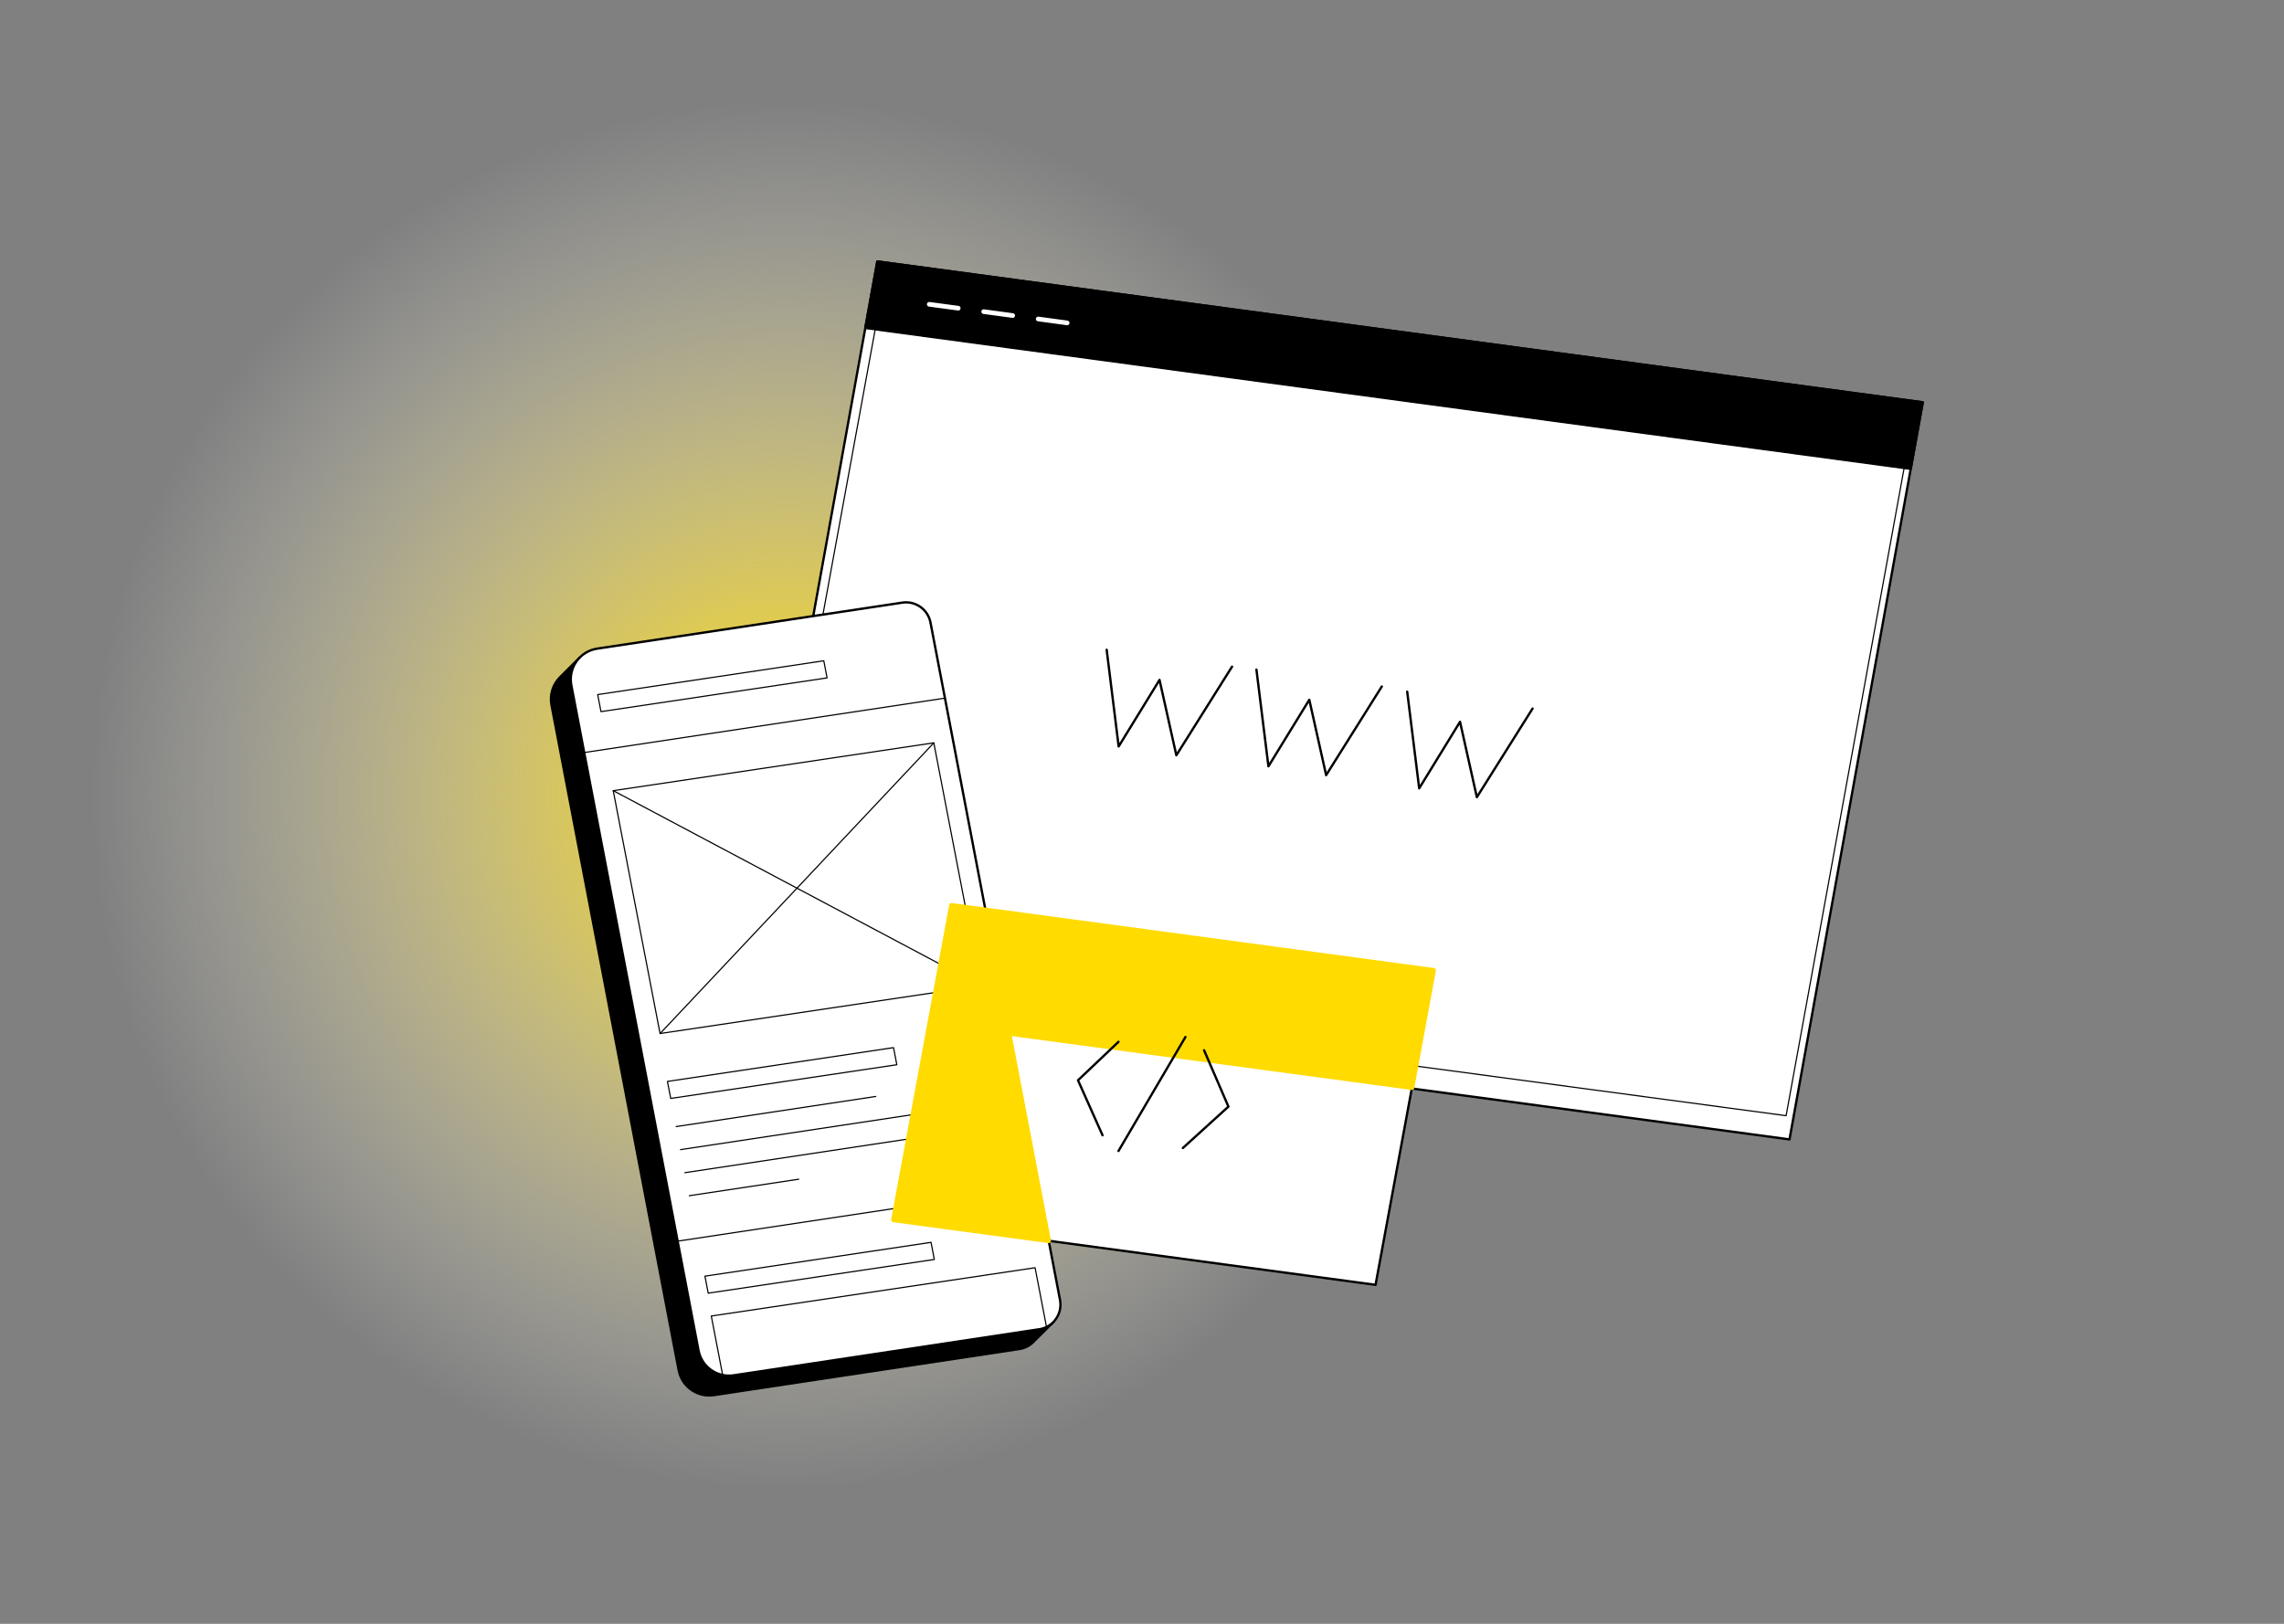
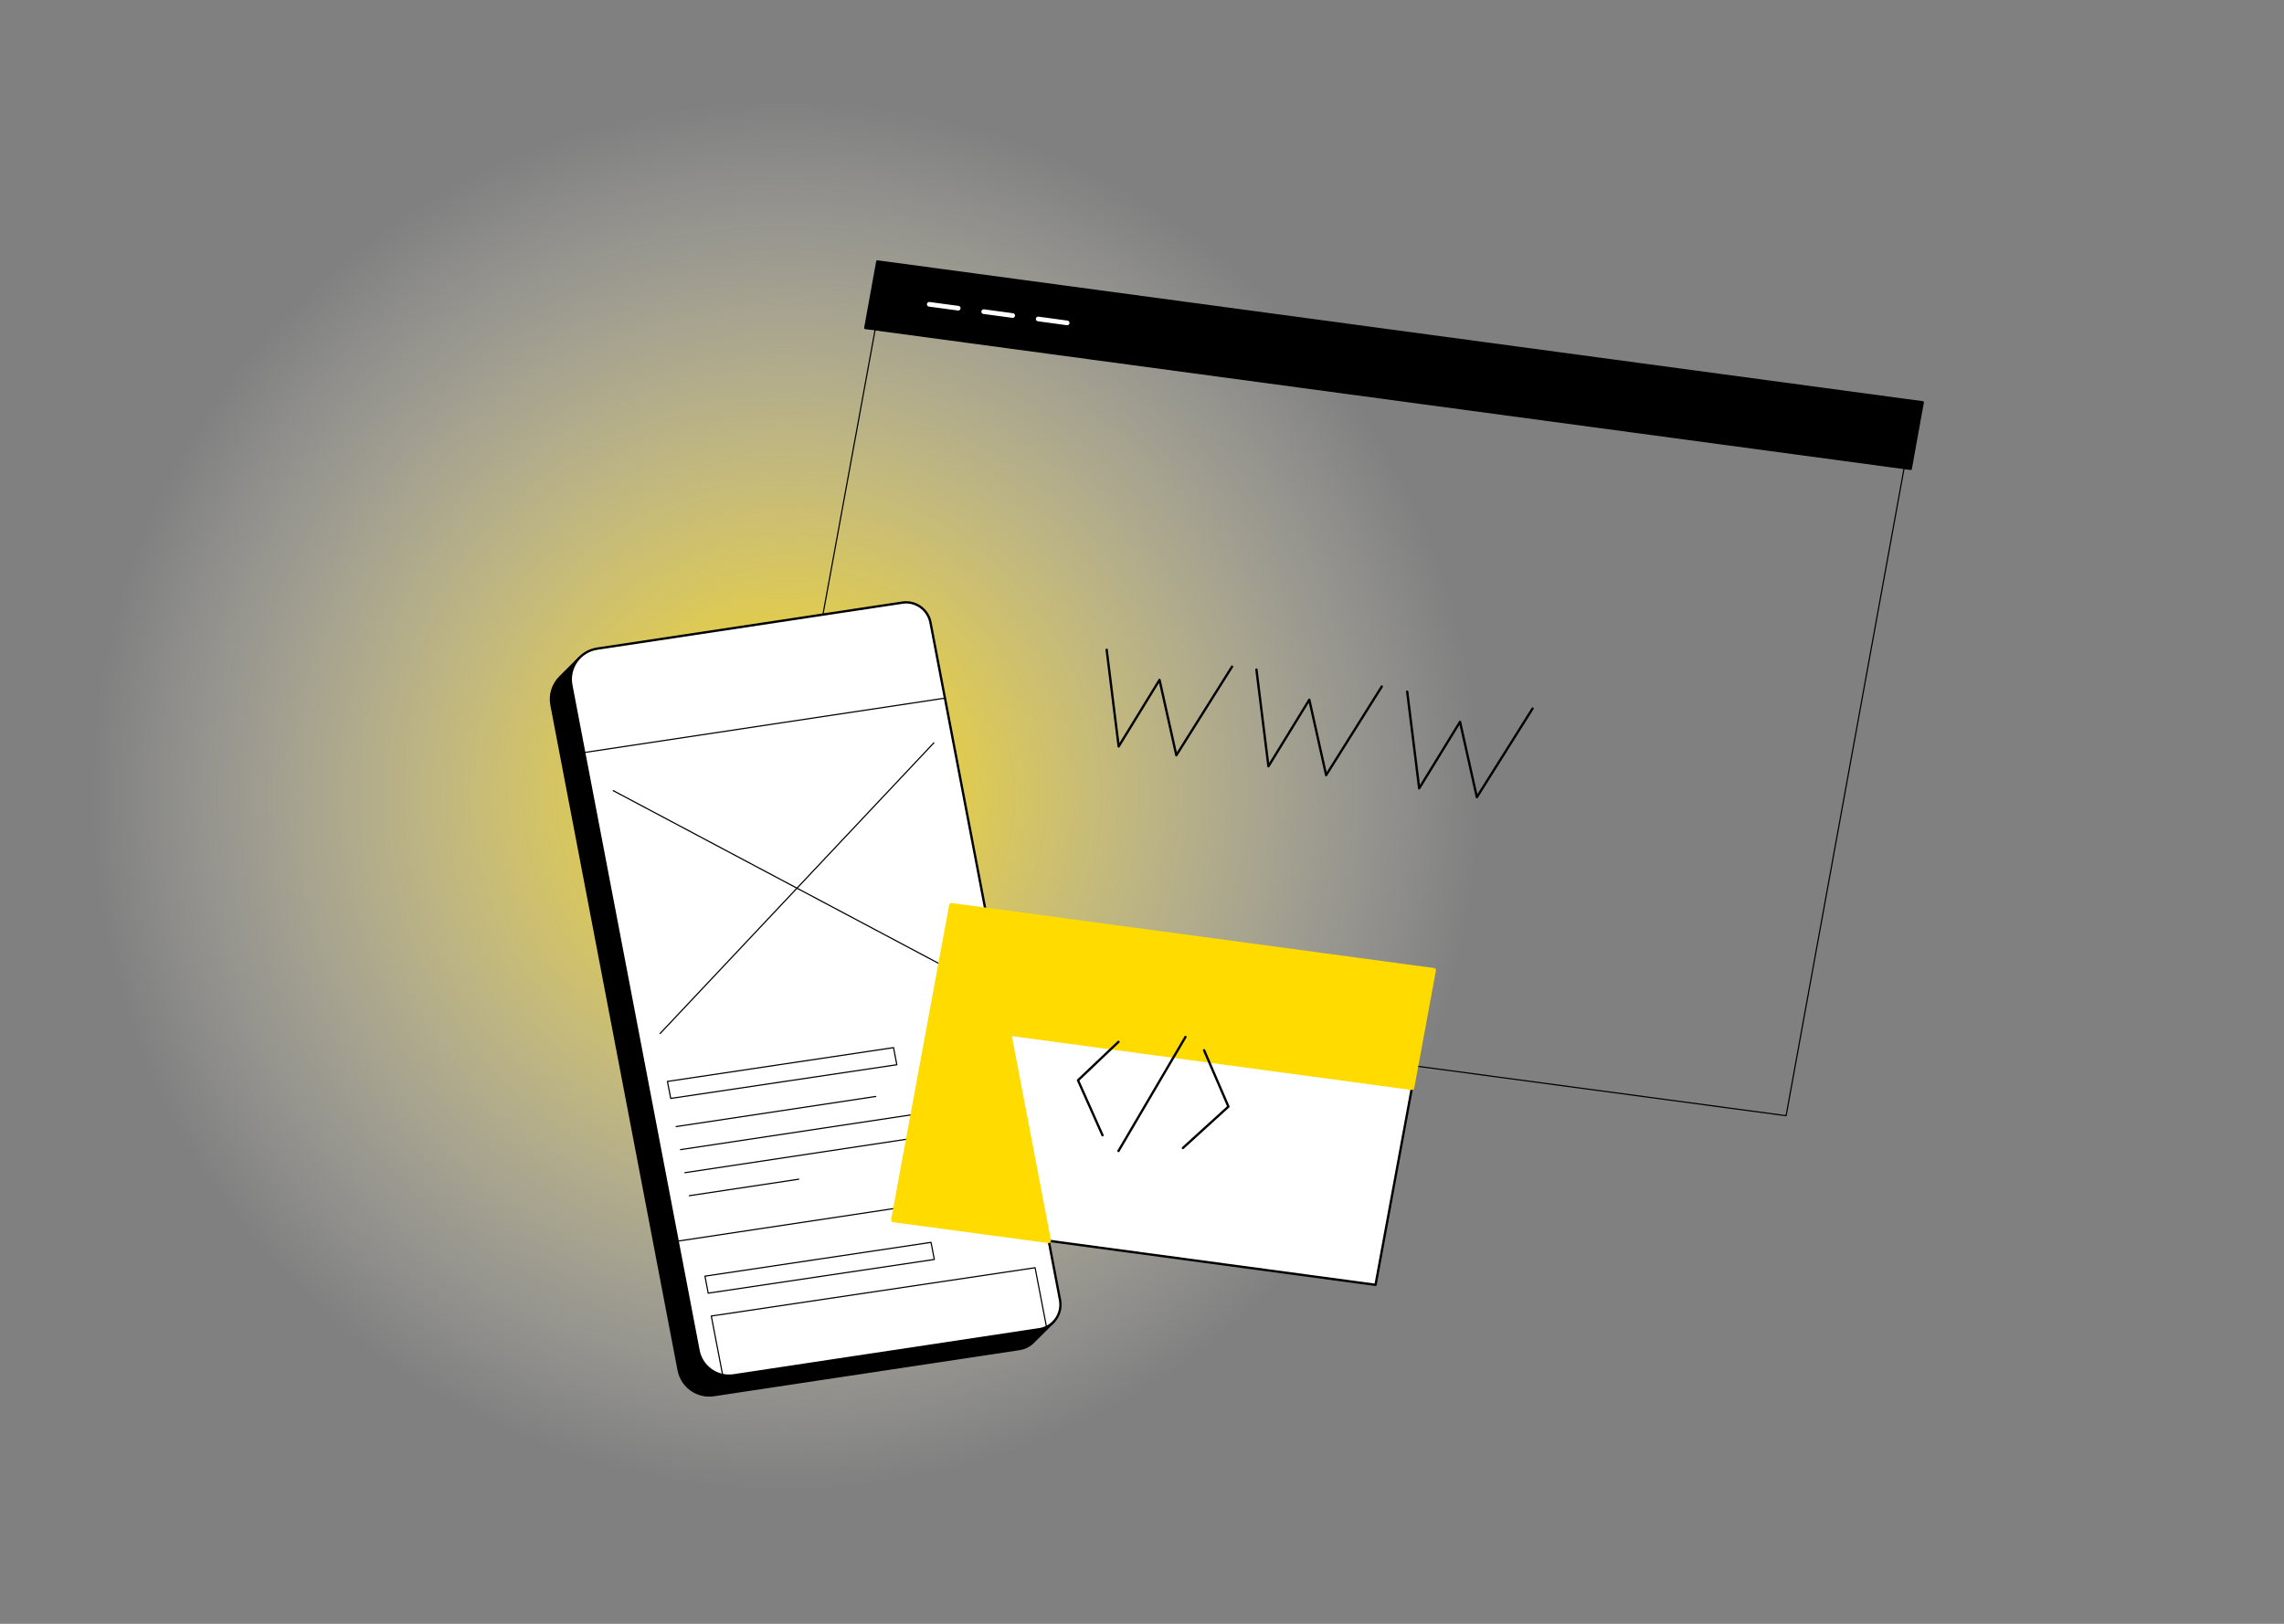
<svg xmlns="http://www.w3.org/2000/svg" viewBox="0 0 450 320" fill="none">
  <rect x="0" y="0" width="450" height="320" fill="#808080" stroke="none" />
  <path d="M154.69 294.38C230.734 294.38 292.38 232.734 292.38 156.69C292.38 80.646 230.734 19 154.69 19C78.646 19 17 80.646 17 156.69C17 232.734 78.646 294.38 154.69 294.38Z" fill="url(#paint0_radial_4278_19012)" />
-   <path d="M378.827 79.288L172.858 51.523L146.602 196.776L352.571 224.541L378.827 79.288Z" fill="white" stroke="black" stroke-width="0.459" stroke-linecap="round" stroke-linejoin="round" />
  <path d="M172.437 64.891L149.031 192.659L351.903 219.87L375.161 92.215" stroke="black" stroke-width="0.229" stroke-linecap="round" stroke-linejoin="round" />
  <path d="M376.454 92.393L170.484 64.628L172.854 51.523L378.823 79.288L376.454 92.393Z" fill="black" stroke="black" stroke-width="0.459" stroke-linecap="round" stroke-linejoin="round" />
  <path d="M193.812 61.414L199.52 62.182" stroke="white" stroke-width="0.918" stroke-linecap="round" stroke-linejoin="round" />
  <path d="M204.547 62.859L210.255 63.634" stroke="white" stroke-width="0.918" stroke-linecap="round" stroke-linejoin="round" />
  <path d="M188.794 60.736L183.086 59.969" stroke="white" stroke-width="0.918" stroke-linecap="round" stroke-linejoin="round" />
  <path d="M218.039 128.047L220.402 147.1L228.453 133.988L231.765 148.842L242.74 131.378" stroke="black" stroke-width="0.459" stroke-linecap="round" stroke-linejoin="round" />
  <path d="M247.547 131.961L249.91 151.014L257.961 137.902L261.279 152.756L272.247 135.286" stroke="black" stroke-width="0.459" stroke-linecap="round" stroke-linejoin="round" />
  <path d="M277.25 136.305L279.613 155.357L287.658 142.246L290.975 157.1L301.951 139.636" stroke="black" stroke-width="0.459" stroke-linecap="round" stroke-linejoin="round" />
  <path d="M170.484 64.625L376.454 92.39" stroke="black" stroke-width="0.229" stroke-linecap="round" stroke-linejoin="round" />
  <path d="M204.994 260.4C204.981 260.293 204.968 260.193 204.947 260.086L179.426 126.583C178.932 123.999 176.482 122.263 173.878 122.657L115.078 131.529L114.13 129.674L110.425 133.372C108.989 134.761 108.255 136.817 108.655 138.933L133.716 270.026C134.337 273.257 137.395 275.427 140.646 274.933L200.855 265.847C202.043 265.667 203.065 265.073 203.806 264.238L207.665 260.4H204.988H204.994Z" fill="black" stroke="black" stroke-width="0.459" stroke-linecap="round" stroke-linejoin="round" />
  <path d="M204.764 261.949L144.554 271.034C141.303 271.528 138.239 269.359 137.625 266.128L112.564 135.034C111.91 131.616 114.226 128.345 117.664 127.825L177.78 118.759C180.383 118.365 182.833 120.101 183.328 122.684L208.849 256.187C209.37 258.918 207.514 261.541 204.764 261.955V261.949Z" fill="white" stroke="black" stroke-width="0.459" stroke-linecap="round" stroke-linejoin="round" />
  <path d="M282.451 191.218L187.46 178.414L176.031 240.399L271.015 253.203L282.451 191.218Z" fill="white" stroke="black" stroke-width="0.459" stroke-linecap="round" stroke-linejoin="round" />
-   <path d="M193.206 194.25L130.046 203.676L120.82 155.817L183.98 146.391L193.206 194.25Z" stroke="black" stroke-width="0.229" stroke-linecap="round" stroke-linejoin="round" />
  <path d="M142.404 271.104L140.141 259.348L203.935 249.828L206.245 261.811" stroke="black" stroke-width="0.229" stroke-linecap="round" stroke-linejoin="round" />
  <path d="M193.206 194.245L120.82 155.812" stroke="black" stroke-width="0.229" stroke-linecap="round" stroke-linejoin="round" />
  <path d="M183.989 146.391L130.055 203.676" stroke="black" stroke-width="0.229" stroke-linecap="round" stroke-linejoin="round" />
  <path d="M114.281 148.425L185.94 137.617" stroke="black" stroke-width="0.229" stroke-linecap="round" stroke-linejoin="round" />
  <path d="M131.961 244.824L203.626 234.016" stroke="black" stroke-width="0.229" stroke-linecap="round" stroke-linejoin="round" />
  <path d="M133.219 222.013L172.546 216.078" stroke="black" stroke-width="0.229" stroke-linecap="round" stroke-linejoin="round" />
-   <path d="M117.758 136.881L118.405 140.239L162.953 133.59L162.306 130.219L117.758 136.881Z" stroke="black" stroke-width="0.229" stroke-linecap="round" stroke-linejoin="round" />
  <path d="M131.5 213.116L132.148 216.467L176.695 209.824L176.048 206.453L131.5 213.116Z" stroke="black" stroke-width="0.229" stroke-linecap="round" stroke-linejoin="round" />
  <path d="M138.891 251.491L139.531 254.842L184.086 248.199L183.432 244.828L138.891 251.491Z" stroke="black" stroke-width="0.229" stroke-linecap="round" stroke-linejoin="round" />
  <path d="M134.078 226.555L195.816 217.242" stroke="black" stroke-width="0.229" stroke-linecap="round" stroke-linejoin="round" />
  <path d="M134.945 231.098L183.739 223.734" stroke="black" stroke-width="0.229" stroke-linecap="round" stroke-linejoin="round" />
  <path d="M135.812 235.634L157.375 232.383" stroke="black" stroke-width="0.229" stroke-linecap="round" stroke-linejoin="round" />
  <path d="M176.031 240.399L206.607 244.518L198.789 203.642L278.185 214.343L282.451 191.218L187.46 178.414L176.031 240.399Z" fill="#FFDB00" stroke="#FFDB00" stroke-width="0.918" stroke-linecap="round" stroke-linejoin="round" />
  <path d="M220.368 205.312L212.391 212.89L217.224 223.724" stroke="black" stroke-width="0.459" stroke-linecap="round" stroke-linejoin="round" />
  <path d="M220.367 226.824L233.559 204.359" stroke="black" stroke-width="0.459" stroke-linecap="round" stroke-linejoin="round" />
  <path d="M237.227 206.969L242.027 218.077L233.055 226.235" stroke="black" stroke-width="0.459" stroke-linecap="round" stroke-linejoin="round" />
  <defs>
    <radialGradient id="paint0_radial_4278_19012" cx="0" cy="0" r="1" gradientUnits="userSpaceOnUse" gradientTransform="translate(154.69 156.69) rotate(90) scale(137.69)">
      <stop stop-color="#FFDB00" />
      <stop offset="1" stop-color="white" stop-opacity="0" />
    </radialGradient>
  </defs>
</svg>